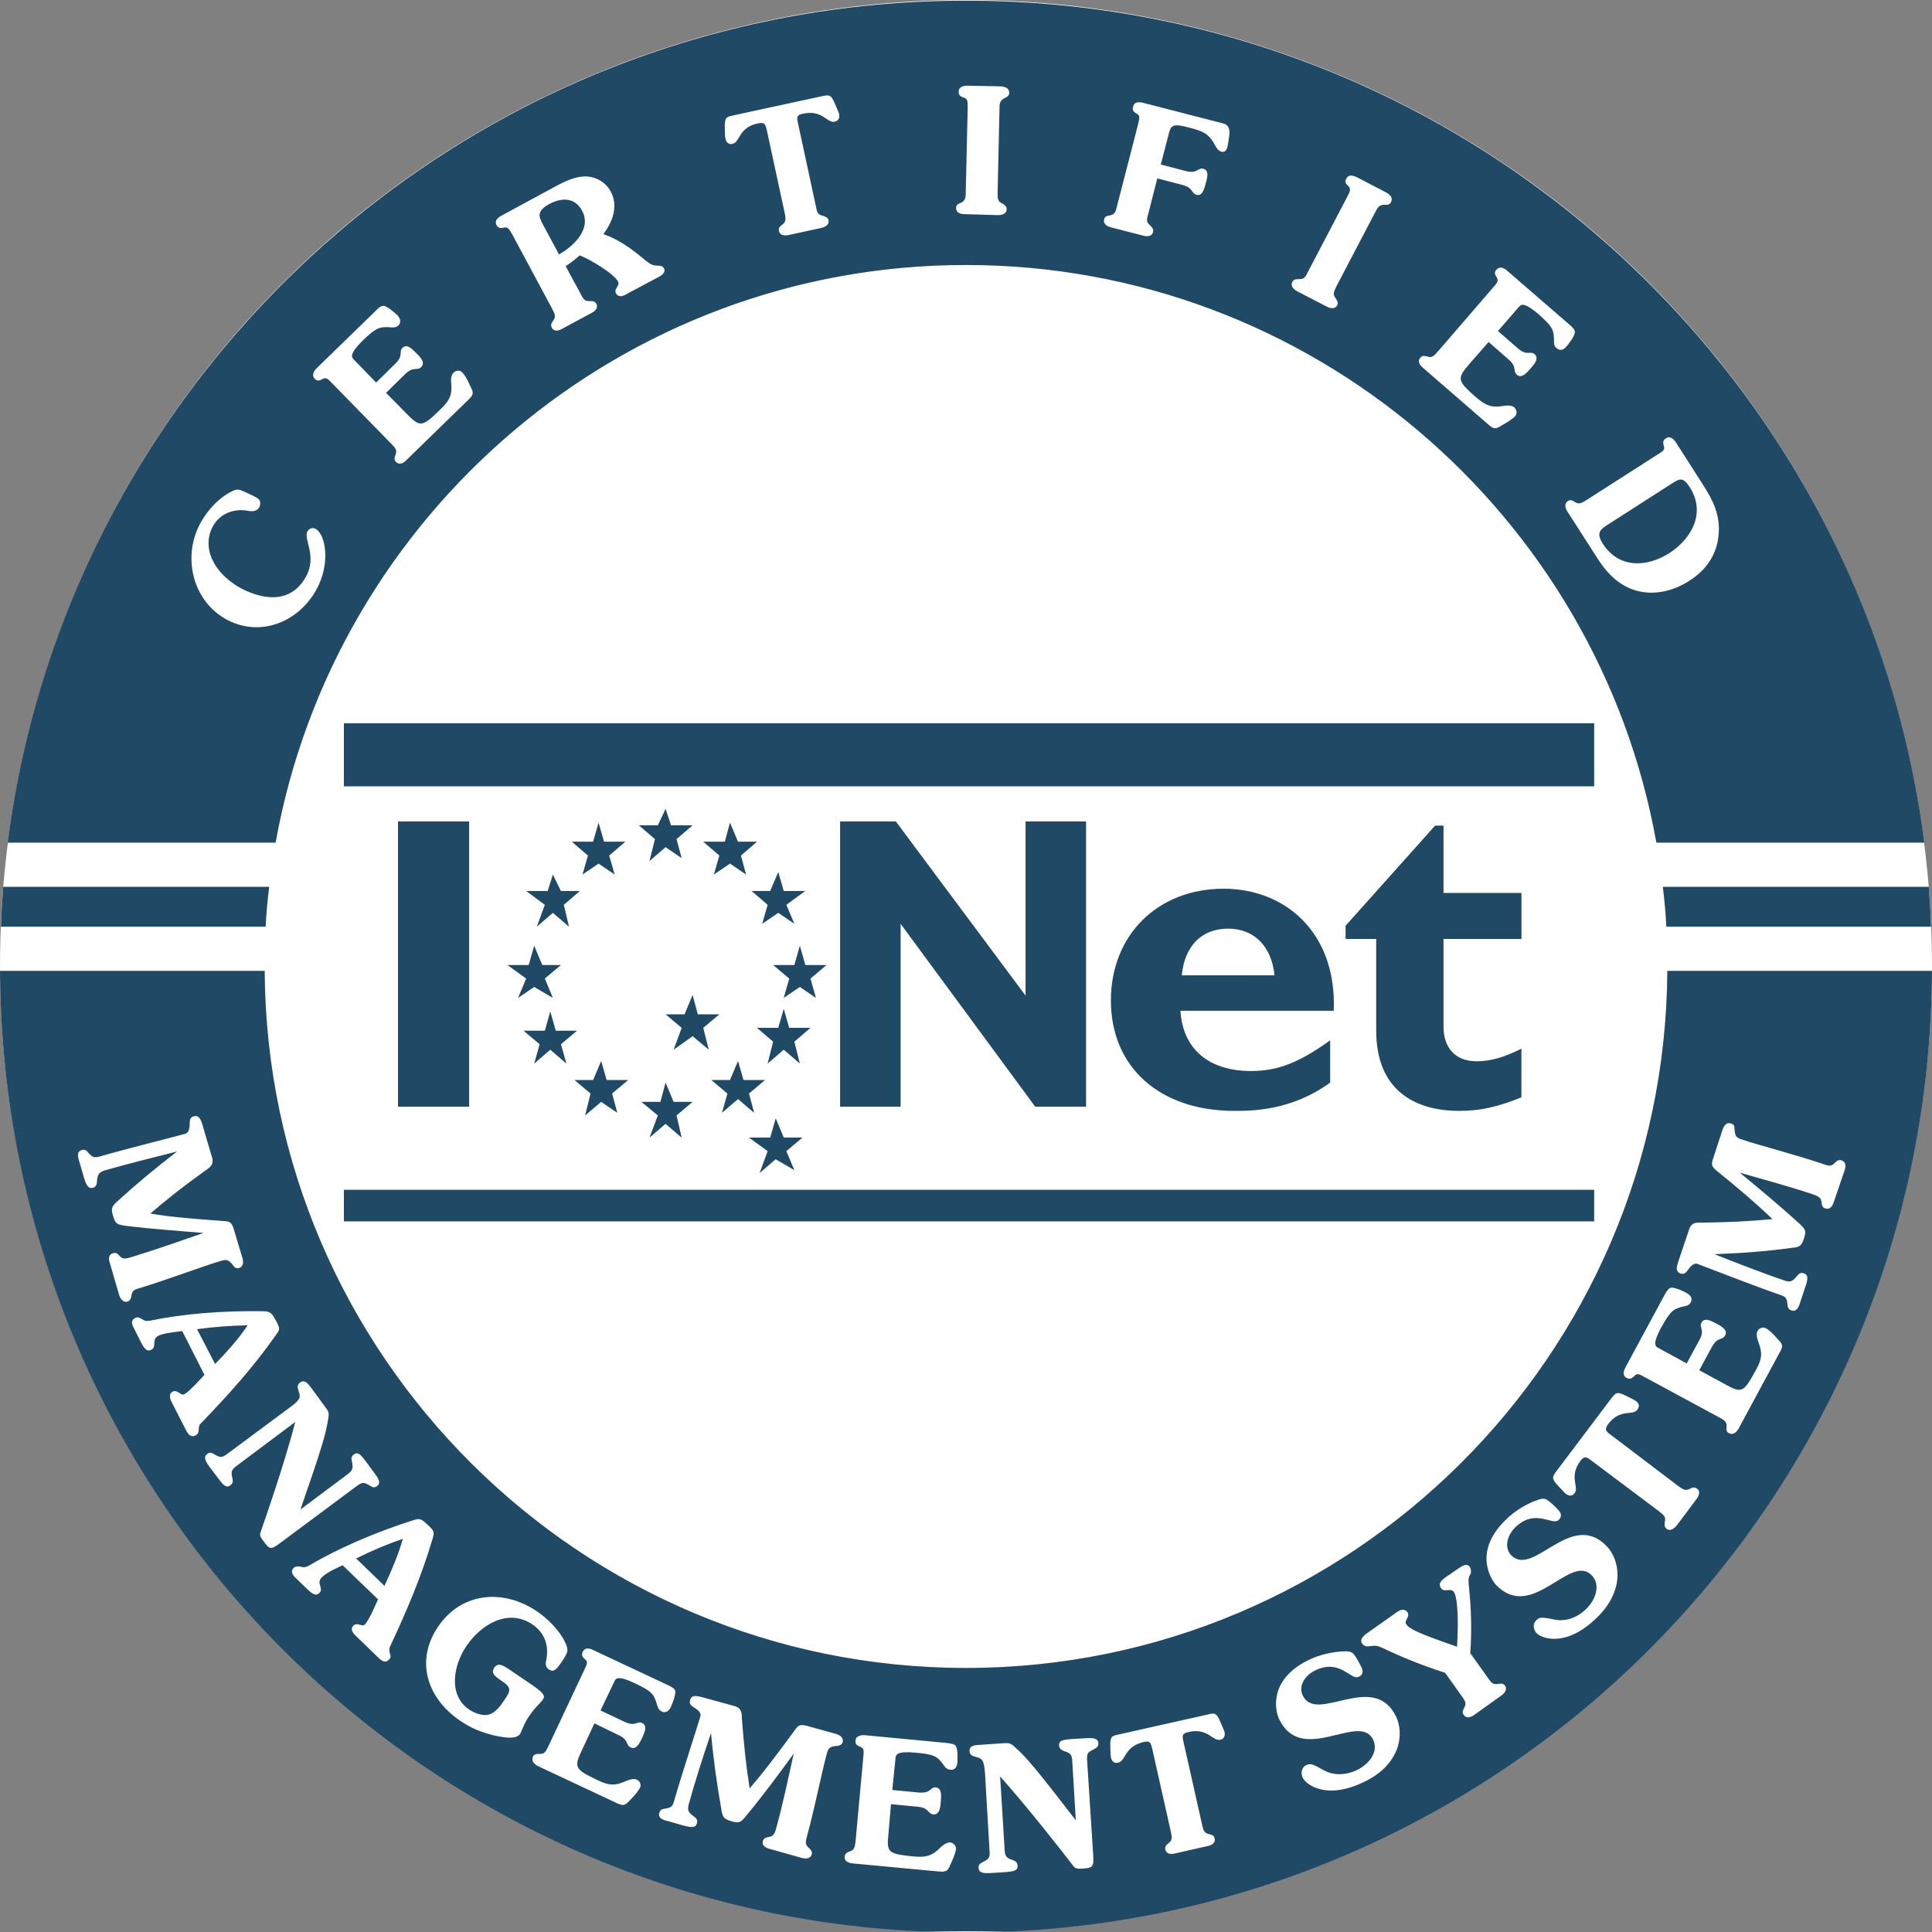
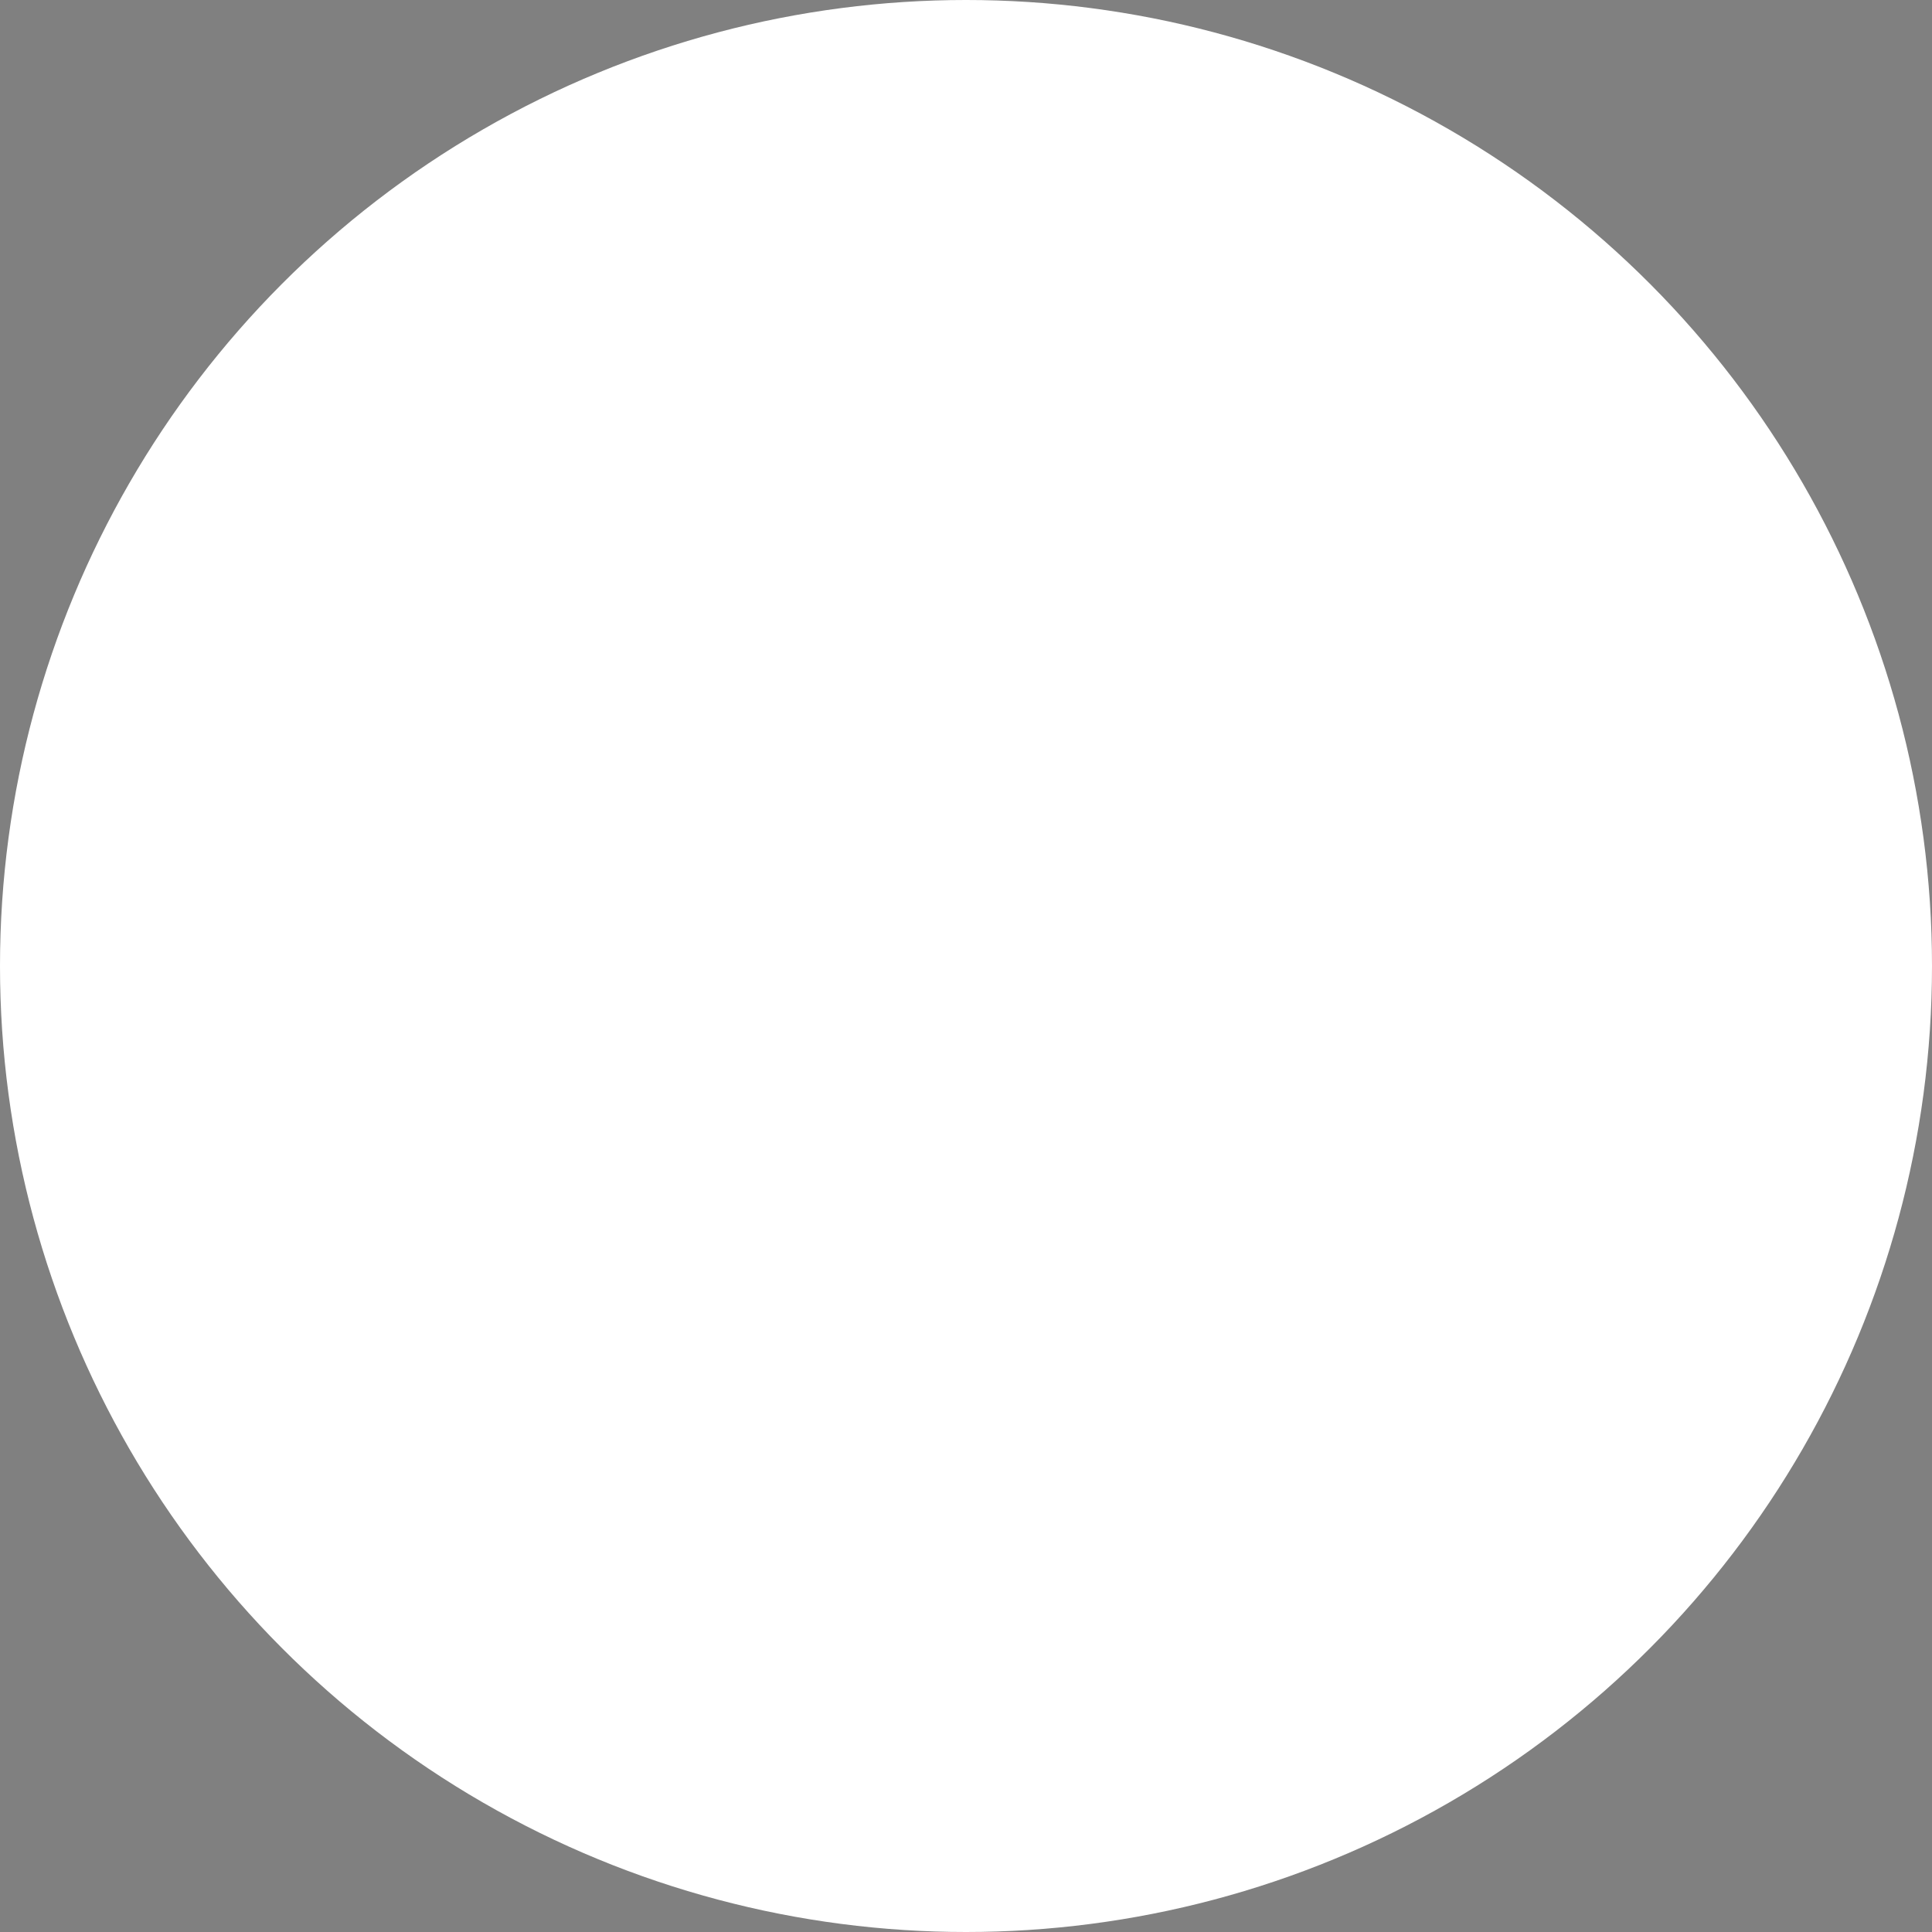
<svg xmlns="http://www.w3.org/2000/svg" version="1.1" id="Layer_1" x="0px" y="0px" width="80px" height="80px" viewBox="0 0 80 80" enable-background="new 0 0 80 80" xml:space="preserve">
  <rect x="0" y="0" width="80" height="80" fill="#808080" stroke="none" />
  <circle fill="#FFFFFF" cx="40" cy="40" r="40" />
-   <path fill="#204965" d="M14.747,64.534l1.173,1.133c0.307-0.667,0.586-1.319,0.76-1.947C16.027,63.945,15.44,64.188,14.747,64.534z   M14.747,64.534l1.173,1.133c0.307-0.667,0.586-1.319,0.76-1.947C16.027,63.945,15.44,64.188,14.747,64.534z M8.16,55.04l0.747,1.44  c0.52-0.535,0.986-1.055,1.347-1.602C9.574,54.895,8.934,54.934,8.16,55.04z M8.16,55.04l0.747,1.44  c0.52-0.535,0.986-1.055,1.347-1.602C9.574,54.895,8.934,54.934,8.16,55.04z M69.96,20.16c-0.28-0.427-0.413-0.347-0.8-0.094  l-2.493,1.6c-0.429,0.267-0.588,0.387-0.293,0.854c0.651,1.013,1.799,0.986,2.746,0.387C70.079,22.28,70.641,21.213,69.96,20.16z   M69.96,20.16c-0.28-0.427-0.413-0.347-0.8-0.094l-2.493,1.6c-0.429,0.267-0.588,0.387-0.293,0.854  c0.651,1.013,1.799,0.986,2.746,0.387C70.079,22.28,70.641,21.213,69.96,20.16z M24.107,8.733c-0.294-0.56-0.84-0.56-1.347-0.293  c-0.533,0.293-0.466,0.507-0.28,0.854l0.667,1.24C23.747,10.2,24.506,9.48,24.107,8.733z M24.107,8.733  c-0.294-0.56-0.84-0.56-1.347-0.293c-0.533,0.293-0.466,0.507-0.28,0.854l0.667,1.24C23.747,10.2,24.506,9.48,24.107,8.733z   M14.24,49.268v1.307h51.771v-1.307H14.24z M14.24,29.947v2.613h51.771v-2.613H14.24z M63,38.88v-1.906h-3.227v-2.787h-0.348  l-3.707,4.146v0.547h1.268v3.8c0,2.467,1.601,3.319,3.439,3.319c0.866,0,1.586-0.16,2.573-0.56v-2.015  c-0.746,0.373-1.293,0.521-1.867,0.521c-0.866,0-1.358-0.561-1.358-1.428V38.88H63z M48.88,41.854h6.347  c0.133-3.227-2-5.054-4.56-5.054C47.934,36.8,46,38.721,46,41.427C46,44.188,48.014,46,51.12,46c0.692,0,2.36,0,3.959-1.173v-1.748  c-1.306,0.935-2.173,1.269-3.279,1.269C50.04,44.348,48.975,43.427,48.88,41.854z M50.854,38.453c1.08,0,1.801,0.733,1.92,1.934  h-3.84C49.055,39.16,49.762,38.453,50.854,38.453z M42.466,34.013v7.213l-5.372-7.213h-2.307v11.814h2.506v-7.573l5.574,7.573h2.105  V34.013H42.466z M16.48,34.013v11.814h2.946V34.013H16.48z M33.227,47.105h-0.773l-0.333-0.799l-0.227,0.799h-0.88l0.773,0.562  l-0.333,0.906L32.12,48l0.773,0.453l-0.333-0.786L33.227,47.105z M29.787,42h-0.894l-0.213-0.8L28.346,42H27.56l0.667,0.561  l-0.333,0.905l0.787-0.56l0.667,0.56l-0.228-0.905L29.787,42z M25.893,34.853h-0.88l-0.227-0.787l-0.227,0.787h-0.88l0.667,0.574  l-0.227,0.786l0.667-0.453l0.667,0.453l-0.227-0.786L25.893,34.853z M28.68,34.173h-0.893l-0.227-0.68l-0.32,0.68h-0.787  l0.667,0.573l-0.227,0.908l0.667-0.574l0.667,0.454l-0.213-0.788L28.68,34.173z M31.346,34.853H30.56l-0.333-0.787l-0.213,0.787  H29.12l0.667,0.574l-0.227,0.786l0.667-0.453l0.667,0.453l-0.213-0.786L31.346,34.853z M33.346,36.893h-0.893l-0.227-0.786  l-0.333,0.786H31.12l0.667,0.573l-0.227,0.788l0.667-0.455l0.667,0.455l-0.333-0.788L33.346,36.893z M34.227,39.959h-0.88  L33.12,39.16l-0.227,0.799h-0.88l0.667,0.561l-0.227,0.801l0.667-0.453l0.667,0.453L33.56,40.52L34.227,39.959z M33.56,42.561h-0.88  l-0.227-0.787l-0.227,0.787h-0.88l0.667,0.572l-0.227,0.907l0.667-0.574l0.667,0.574l-0.227-0.907L33.56,42.561z M31.68,44.72  h-0.893l-0.227-0.786l-0.333,0.786h-0.773l0.667,0.562l-0.227,0.799l0.667-0.572l0.667,0.572l-0.213-0.799L31.68,44.72z   M28.68,45.626h-0.787l-0.333-0.799l-0.214,0.799H26.56l0.68,0.562l-0.347,0.92l0.667-0.572l0.667,0.572l-0.213-0.92L28.68,45.626z   M26.013,44.72H25.12l-0.227-0.786L24.56,44.72h-0.773l0.667,0.562l-0.227,0.906l0.667-0.562l0.667,0.453l-0.214-0.799L26.013,44.72  z M23.893,42.68h-0.88l-0.227-0.8l-0.227,0.8h-0.88l0.667,0.561l-0.226,0.8l0.667-0.574l0.667,0.574l-0.227-0.801L23.893,42.68z   M23.227,39.959h-0.773L22.12,39.16l-0.227,0.799h-0.88l0.773,0.561l-0.333,0.801l0.667-0.453l0.773,0.453L22.56,40.52  L23.227,39.959z M24.013,36.893h-0.787l-0.333-0.68l-0.213,0.68h-0.893l0.773,0.573l-0.333,0.907l0.667-0.574l0.667,0.574  l-0.214-0.907L24.013,36.893z M79.867,36.72H68.854c0.067,0.547,0.121,1.094,0.146,1.653h10.96  C79.945,37.827,79.906,37.267,79.867,36.72z M8.16,55.04l0.747,1.44c0.52-0.535,0.986-1.055,1.347-1.602  C9.574,54.895,8.934,54.934,8.16,55.04z M8.16,55.04l0.747,1.44c0.52-0.535,0.986-1.055,1.347-1.602  C9.574,54.895,8.934,54.934,8.16,55.04z M8.16,55.04l0.747,1.44c0.52-0.535,0.986-1.055,1.347-1.602  C9.574,54.895,8.934,54.934,8.16,55.04z M8.16,55.04l0.747,1.44c0.52-0.535,0.986-1.055,1.347-1.602  C9.574,54.895,8.934,54.934,8.16,55.04z M8.16,55.04l0.747,1.44c0.52-0.535,0.986-1.055,1.347-1.602  C9.574,54.895,8.934,54.934,8.16,55.04z M14.747,64.534l1.173,1.133c0.307-0.667,0.586-1.319,0.76-1.947  C16.027,63.945,15.44,64.188,14.747,64.534z M14.747,64.534l1.173,1.133c0.307-0.667,0.586-1.319,0.76-1.947  C16.027,63.945,15.44,64.188,14.747,64.534z M8.16,55.04l0.747,1.44c0.52-0.535,0.986-1.055,1.347-1.602  C9.574,54.895,8.934,54.934,8.16,55.04z M8.16,55.04l0.747,1.44c0.52-0.535,0.986-1.055,1.347-1.602  C9.574,54.895,8.934,54.934,8.16,55.04z M14.747,64.534l1.173,1.133c0.307-0.667,0.586-1.319,0.76-1.947  C16.027,63.945,15.44,64.188,14.747,64.534z M14.747,64.534l1.173,1.133c0.307-0.667,0.586-1.319,0.76-1.947  C16.027,63.945,15.44,64.188,14.747,64.534z M8.16,55.04l0.747,1.44c0.52-0.535,0.986-1.055,1.347-1.602  C9.574,54.895,8.934,54.934,8.16,55.04z M8.16,55.04l0.747,1.44c0.52-0.535,0.986-1.055,1.347-1.602  C9.574,54.895,8.934,54.934,8.16,55.04z M14.747,64.534l1.173,1.133c0.307-0.667,0.586-1.319,0.76-1.947  C16.027,63.945,15.44,64.188,14.747,64.534z M14.747,64.534l1.173,1.133c0.307-0.667,0.586-1.319,0.76-1.947  C16.027,63.945,15.44,64.188,14.747,64.534z M8.16,55.04l0.747,1.44c0.52-0.535,0.986-1.055,1.347-1.602  C9.574,54.895,8.934,54.934,8.16,55.04z M8.16,55.04l0.747,1.44c0.52-0.535,0.986-1.055,1.347-1.602  C9.574,54.895,8.934,54.934,8.16,55.04z M14.747,64.534l1.173,1.133c0.307-0.667,0.586-1.319,0.76-1.947  C16.027,63.945,15.44,64.188,14.747,64.534z M14.747,64.534l1.173,1.133c0.307-0.667,0.586-1.319,0.76-1.947  C16.027,63.945,15.44,64.188,14.747,64.534z M8.16,55.04l0.747,1.44c0.52-0.535,0.986-1.055,1.347-1.602  C9.574,54.895,8.934,54.934,8.16,55.04z M8.16,55.04l0.747,1.44c0.52-0.535,0.986-1.055,1.347-1.602  C9.574,54.895,8.934,54.934,8.16,55.04z M14.747,64.534l1.173,1.133c0.307-0.667,0.586-1.319,0.76-1.947  C16.027,63.945,15.44,64.188,14.747,64.534z M14.747,64.534l1.173,1.133c0.307-0.667,0.586-1.319,0.76-1.947  C16.027,63.945,15.44,64.188,14.747,64.534z M8.16,55.04l0.747,1.44c0.52-0.535,0.986-1.055,1.347-1.602  C9.574,54.895,8.934,54.934,8.16,55.04z M8.16,55.04l0.747,1.44c0.52-0.535,0.986-1.055,1.347-1.602  C9.574,54.895,8.934,54.934,8.16,55.04z M14.747,64.534l1.173,1.133c0.307-0.667,0.586-1.319,0.76-1.947  C16.027,63.945,15.44,64.188,14.747,64.534z M14.747,64.534l1.173,1.133c0.307-0.667,0.586-1.319,0.76-1.947  C16.027,63.945,15.44,64.188,14.747,64.534z M8.16,55.04l0.747,1.44c0.52-0.535,0.986-1.055,1.347-1.602  C9.574,54.895,8.934,54.934,8.16,55.04z M69.04,40.201C68.945,56.133,55.96,69.066,40,69.066S11.053,56.132,10.96,40.2H0  c0.093,21.373,16.947,38.786,38.08,39.772h3.841C63.055,78.986,79.906,61.573,80,40.201H69.04z M5.28,53.895  c-0.187,0.053-0.293-0.121-0.346-0.269l-0.387-1.333c-0.053-0.146-0.067-0.348,0.133-0.398C4.8,51.854,4.867,51.906,4.947,52  c0.12,0.146,0.24,0.133,0.493,0.055c1.054-0.32,2.013-0.668,2.986-1c-1.093-0.095-2.106-0.16-3.2-0.294  c-0.36-0.054-0.44-0.067-0.533-0.374c-0.093-0.308-0.093-0.4,0.134-0.613c0.787-0.721,1.573-1.375,2.507-2.094  c-1.066,0.266-2.12,0.533-3,0.785c-0.24,0.081-0.307,0.176-0.32,0.48c-0.013,0.119-0.04,0.201-0.173,0.24  C3.627,49.239,3.547,49,3.467,48.732l-0.173-0.601c-0.067-0.187-0.133-0.44,0.08-0.507c0.133-0.039,0.201,0,0.281,0.107  C3.84,47.945,3.92,47.945,4.16,47.88c0.947-0.278,3.346-0.88,3.52-0.935c0.121-0.039,0.174-0.199,0.174-0.387  c0-0.146,0-0.278,0.16-0.332c0.227-0.066,0.307,0.146,0.36,0.319l0.4,1.359c0.107,0.333-0.094,0.439-0.28,0.573  c-0.854,0.613-1.56,1.16-2.267,1.773c0.933,0.161,1.946,0.229,3.013,0.309c0.253,0.014,0.346,0.026,0.439,0.334l0.36,1.199  c0.041,0.146,0.054,0.348-0.133,0.413c-0.133,0.027-0.2-0.026-0.24-0.094c-0.213-0.28-0.307-0.267-0.56-0.187  c-0.72,0.213-2.08,0.732-3.294,1.105c-0.213,0.054-0.319,0.094-0.36,0.268C5.426,53.761,5.4,53.854,5.28,53.895z M8.227,59.227  c-0.014,0.094-0.027,0.16-0.134,0.213c-0.187,0.095-0.307-0.054-0.387-0.213l-0.56-1.095c-0.08-0.146-0.2-0.399,0-0.507  c0.213-0.105,0.333,0.188,0.48,0.107c0.093-0.041,0.28-0.188,0.84-0.801l-0.92-1.813c-0.6,0.066-0.84,0.119-1,0.199  c-0.28,0.146-0.041,0.453-0.28,0.574C6.066,56,5.947,55.786,5.84,55.587l-0.266-0.532c-0.107-0.201-0.187-0.375,0.026-0.48  c0.093-0.055,0.173-0.014,0.267,0.04c0.106,0.065,0.16,0.094,0.307,0.079c1.387-0.293,3.026-0.426,4.76-0.399  c0.28,0.015,0.333,0.095,0.506,0.414c0.173,0.333,0.146,0.347-0.026,0.586c-0.947,1.349-1.987,2.493-3.08,3.628  C8.253,58.986,8.227,59.079,8.227,59.227z M10.92,63.827c-0.107-0.136-0.187-0.24-0.133-0.374c0.2-0.573,0.987-2.827,1.44-4.573  l-2.44,1.827c-0.213,0.16-0.227,0.253-0.16,0.52c0.027,0.121,0.013,0.2-0.094,0.28c-0.173,0.134-0.32-0.054-0.467-0.253L8.68,60.746  c-0.146-0.199-0.28-0.413-0.106-0.532c0.106-0.094,0.186-0.065,0.293,0c0.24,0.146,0.32,0.16,0.547-0.014L12,58.28  c0.44-0.32,0.453-0.413,0.373-0.654c-0.04-0.133-0.093-0.267,0.041-0.372c0.2-0.146,0.333,0.026,0.453,0.188l0.586,0.799  c0.16,0.214,0.187,0.254,0.133,0.533c-0.093,0.602-0.266,1.201-1.146,3.733l1.96-1.467c0.213-0.16,0.227-0.254,0.174-0.521  c-0.041-0.134-0.027-0.213,0.08-0.293c0.173-0.134,0.307,0.039,0.479,0.267L15.506,61c0.147,0.2,0.294,0.398,0.107,0.534  c-0.107,0.079-0.173,0.065-0.293-0.015c-0.254-0.146-0.307-0.16-0.547,0.015l-3.173,2.36C11.24,64.16,11.173,64.188,10.92,63.827z   M16.107,68.72c-0.146,0.16-0.307,0.054-0.44-0.079l-0.88-0.854c-0.12-0.105-0.32-0.307-0.16-0.467  c0.16-0.172,0.36,0.066,0.48-0.053c0.08-0.08,0.213-0.279,0.547-1.041l-1.467-1.412c-0.56,0.252-0.747,0.387-0.88,0.52  c-0.213,0.227,0.107,0.439-0.08,0.627c-0.16,0.16-0.333,0-0.506-0.16l-0.427-0.412c-0.16-0.147-0.293-0.294-0.133-0.467  c0.08-0.068,0.173-0.068,0.266-0.054c0.134,0.039,0.187,0.039,0.32-0.015c1.227-0.721,2.733-1.388,4.373-1.906  c0.28-0.094,0.347-0.04,0.613,0.214c0.267,0.253,0.254,0.28,0.174,0.573c-0.467,1.574-1.08,3-1.747,4.427  c-0.053,0.079-0.041,0.173-0.014,0.319C16.187,68.573,16.187,68.641,16.107,68.72z M21.533,71.8c-0.133,0.188-0.467,0.2-1.107,0.054  c-0.546-0.146-0.92-0.293-1.387-0.613c-1.346-0.92-1.866-2.467-0.893-3.893c0.987-1.44,2.72-1.562,4.107-0.613  c0.426,0.293,0.907,0.772,1.133,1.24c0.066,0.133,0.12,0.266,0.107,0.399c-0.027,0.146-0.227,0.438-0.32,0.56  c-0.2,0.293-0.32,0.28-0.453,0.188c-0.134-0.094-0.134-0.24-0.107-0.359c0.133-0.613-0.053-1.146-0.56-1.494  c-1.014-0.692-2.133,0-2.733,0.881c-0.534,0.773-0.787,2.025,0.106,2.64c0.214,0.135,0.521,0.269,0.787,0.214  c0.293-0.066,0.507-0.359,0.667-0.602c0.266-0.387,0.319-0.52-0.107-0.799c-0.293-0.201-0.453-0.319-0.307-0.547  c0.146-0.214,0.333-0.119,0.613,0.066l0.959,0.652c0.521,0.359,0.534,0.467,0.44,0.602c-0.093,0.146-0.267,0.252-0.546,0.652  C21.68,71.387,21.6,71.707,21.533,71.8z M26.267,69.691c-0.667-0.317-0.773-0.198-0.827-0.065l-0.573,1.201l0.987,0.466  c0.467,0.227,0.52-0.054,0.733,0.055c0.24,0.105,0.093,0.398,0.027,0.56c-0.093,0.188-0.24,0.573-0.494,0.452  c-0.227-0.104-0.066-0.318-0.52-0.52l-0.987-0.48l-0.533,1.147c-0.32,0.666-0.267,0.761,0.626,1.187  c0.387,0.188,0.653,0.281,1.094,0.106c0.16-0.065,0.399-0.187,0.573-0.106c0.121,0.054,0.187,0.201,0.133,0.32  c-0.093,0.188-0.293,0.399-0.426,0.533c-0.213,0.239-0.28,0.239-0.586,0.094l-3.214-1.508c-0.146-0.078-0.293-0.199-0.213-0.387  c0.053-0.12,0.147-0.12,0.267-0.12c0.2,0.015,0.267-0.092,0.373-0.317l1.48-3.147c0.12-0.254,0.173-0.347,0.04-0.453  c-0.146-0.12-0.146-0.2-0.093-0.319c0.08-0.174,0.28-0.147,0.427-0.066l3.067,1.439c0.2,0.092,0.307,0.16,0.333,0.252  c0.026,0.147-0.121,0.547-0.187,0.68c-0.08,0.147-0.2,0.255-0.374,0.176c-0.146-0.081-0.173-0.2-0.213-0.348  C27.066,70.133,26.96,70.014,26.267,69.691z M34.693,72.293c-0.359,0.016-0.399,0.105-0.466,0.359  c-0.2,0.733-0.48,2.175-0.813,3.388c-0.054,0.214-0.08,0.319,0.04,0.44c0.133,0.119,0.187,0.187,0.16,0.306  c-0.053,0.188-0.253,0.188-0.414,0.147l-1.333-0.375c-0.146-0.039-0.333-0.133-0.28-0.319c0.041-0.134,0.134-0.146,0.24-0.173  c0.2-0.026,0.253-0.133,0.32-0.387c0.293-1.066,0.494-2.066,0.72-3.066c-0.64,0.88-1.24,1.693-1.947,2.547  c-0.227,0.279-0.28,0.347-0.586,0.267c-0.32-0.094-0.4-0.134-0.453-0.438c-0.187-1.055-0.333-2.066-0.44-3.228  c-0.347,1.025-0.68,2.066-0.92,2.946c-0.067,0.238-0.026,0.348,0.227,0.52c0.107,0.082,0.146,0.147,0.107,0.28  c-0.053,0.213-0.307,0.146-0.574,0.08l-0.6-0.174c-0.2-0.039-0.439-0.12-0.386-0.334c0.04-0.134,0.106-0.173,0.24-0.187  c0.28-0.041,0.32-0.106,0.387-0.347c0.267-0.946,1.041-3.308,1.08-3.479c0.04-0.121-0.08-0.254-0.24-0.348  c-0.12-0.078-0.24-0.146-0.186-0.32c0.053-0.227,0.28-0.172,0.453-0.133l1.373,0.375c0.333,0.092,0.307,0.318,0.32,0.545  c0.08,1.054,0.173,1.946,0.319,2.867c0.614-0.707,1.214-1.52,1.854-2.387c0.146-0.214,0.2-0.28,0.521-0.201l1.2,0.334  c0.147,0.04,0.32,0.146,0.28,0.333C34.853,72.254,34.76,72.28,34.693,72.293z M39.641,73c-0.014,0.16-0.107,0.309-0.294,0.28  c-0.16-0.015-0.227-0.12-0.306-0.24c-0.254-0.333-0.387-0.399-1.147-0.467c-0.746-0.066-0.799,0.079-0.813,0.227l-0.133,1.32  l1.106,0.106c0.507,0.039,0.453-0.228,0.693-0.215c0.254,0.027,0.228,0.348,0.213,0.534c-0.013,0.187-0.026,0.613-0.306,0.586  c-0.254-0.026-0.173-0.28-0.667-0.319l-1.094-0.105l-0.106,1.253c-0.08,0.747,0,0.801,0.987,0.907  c0.44,0.039,0.72,0.039,1.066-0.268c0.12-0.119,0.32-0.32,0.506-0.308c0.134,0.015,0.241,0.134,0.241,0.267  c-0.027,0.201-0.147,0.467-0.228,0.642c-0.12,0.293-0.186,0.319-0.506,0.293l-3.546-0.333c-0.16-0.014-0.348-0.081-0.333-0.28  c0.013-0.134,0.105-0.173,0.199-0.213c0.2-0.054,0.227-0.174,0.254-0.428l0.319-3.466c0.027-0.28,0.041-0.375-0.12-0.44  c-0.173-0.065-0.214-0.133-0.199-0.267c0.013-0.188,0.227-0.228,0.387-0.215l3.372,0.32c0.214,0.027,0.348,0.055,0.387,0.12  C39.667,72.427,39.654,72.84,39.641,73z M45.309,72.427c-0.269,0.134-0.309,0.16-0.295,0.453l0.254,3.947  c0.025,0.453,0,0.521-0.428,0.547c-0.173,0.013-0.306,0.013-0.387-0.095c-0.374-0.493-1.84-2.373-3.04-3.721l0.188,3.055  c0.012,0.267,0.092,0.332,0.346,0.412c0.119,0.054,0.187,0.095,0.187,0.24c0.015,0.215-0.227,0.228-0.479,0.254l-0.627,0.039  c-0.239,0.015-0.492,0.015-0.506-0.199c-0.014-0.133,0.041-0.188,0.172-0.254c0.242-0.119,0.308-0.172,0.281-0.465l-0.188-3.215  c-0.041-0.533-0.107-0.6-0.347-0.666c-0.147-0.041-0.28-0.068-0.293-0.24c-0.014-0.239,0.199-0.254,0.4-0.267l0.987-0.067  c0.266-0.014,0.317-0.014,0.521,0.188c0.452,0.399,0.853,0.88,2.492,3L44.4,72.921c-0.014-0.269-0.08-0.334-0.346-0.414  c-0.121-0.054-0.188-0.094-0.201-0.239c-0.014-0.213,0.201-0.228,0.479-0.254l0.642-0.039c0.239-0.015,0.491-0.015,0.506,0.198  C45.493,72.309,45.427,72.359,45.309,72.427z M50.534,72.04c-0.334,0.065-0.521-0.506-1.32-0.32c-0.28,0.054-0.269,0.16-0.2,0.44  l0.76,3.387c0.055,0.227,0.08,0.333,0.24,0.387c0.174,0.041,0.254,0.066,0.279,0.188c0.055,0.199-0.133,0.293-0.293,0.32  l-1.348,0.306c-0.159,0.04-0.359,0.026-0.398-0.159c-0.027-0.134,0.039-0.188,0.133-0.268c0.16-0.119,0.147-0.227,0.094-0.479  l-0.76-3.387c-0.066-0.293-0.095-0.388-0.373-0.32c-0.801,0.188-0.722,0.788-1.055,0.854c-0.16,0.039-0.253-0.055-0.293-0.215  c-0.014-0.08-0.014-0.159-0.025-0.414c-0.015-0.465,0.053-0.479,0.373-0.545L49.986,71c0.307-0.079,0.388-0.094,0.561,0.333  c0.094,0.228,0.133,0.308,0.16,0.387C50.732,71.88,50.691,72,50.534,72.04z M56.534,73.761c-1.601,0.8-2.455,0.134-2.589-0.146  c-0.094-0.188-0.053-0.427,0.134-0.521c0.188-0.08,0.254-0.066,0.748,0.215c0.278,0.157,0.786,0.266,1.387-0.027  c0.453-0.227,0.894-0.733,0.64-1.254c-0.572-1.146-2.933,1.094-3.879-0.826c-0.16-0.307-0.494-1.613,1.187-2.454  c0.479-0.239,1.079-0.372,1.612-0.372c0.106,0.014,0.201,0.025,0.268,0.105c0.12,0.134,0.253,0.399,0.334,0.561  c0.079,0.16,0.066,0.307-0.107,0.387c-0.346,0.174-0.76-0.772-1.826-0.254c-0.373,0.188-0.707,0.613-0.494,1.041  c0.574,1.174,2.922-1.041,3.855,0.854C58.146,71.773,58.014,73.025,56.534,73.761z M62.16,70.214l-1.12,0.8  c-0.134,0.094-0.319,0.159-0.427,0c-0.079-0.106-0.041-0.187,0.013-0.294c0.106-0.173,0.054-0.278-0.092-0.479l-0.694-0.973  c-0.945-0.308-1.746-0.627-2.586-1.027c-0.24-0.106-0.268-0.106-0.521-0.079c-0.133,0.026-0.239,0.013-0.319-0.095  c-0.146-0.187,0.053-0.347,0.308-0.52l1.094-0.773c0.146-0.105,0.318-0.199,0.467-0.013c0.119,0.187-0.16,0.347-0.055,0.493  c0.121,0.188,0.48,0.372,2.106,0.934c0.08-1.414-0.013-2.107-0.133-2.267c-0.134-0.188-0.4,0.039-0.533-0.16  c-0.133-0.188,0.024-0.319,0.16-0.428l0.521-0.358c0.213-0.146,0.387-0.268,0.521-0.08c0.039,0.053,0.054,0.199,0.026,0.267  c-0.095,0.173-0.095,0.198-0.08,0.453c0.106,0.974,0.133,1.894,0.065,2.84l0.733,1.026c0.119,0.174,0.187,0.267,0.359,0.254  c0.174-0.026,0.266-0.041,0.348,0.065C62.428,69.96,62.293,70.12,62.16,70.214z M66.133,66.975  c-1.279,1.252-2.279,0.879-2.507,0.651c-0.133-0.146-0.173-0.387-0.013-0.532c0.133-0.134,0.214-0.146,0.773-0.027  c0.305,0.066,0.826,0.014,1.305-0.452c0.361-0.359,0.615-0.974,0.215-1.388c-0.895-0.918-2.453,1.935-3.946,0.414  c-0.239-0.254-0.96-1.4,0.388-2.707c0.373-0.373,0.893-0.693,1.414-0.854c0.092-0.025,0.186-0.039,0.278,0.015  c0.16,0.093,0.373,0.306,0.494,0.44c0.118,0.119,0.146,0.266,0.013,0.398c-0.279,0.268-0.96-0.507-1.813,0.32  c-0.293,0.293-0.479,0.801-0.16,1.146c0.92,0.934,2.467-1.894,3.945-0.387C67.066,64.573,67.32,65.813,66.133,66.975z   M70.254,62.066l-0.827,1.105c-0.106,0.12-0.267,0.254-0.413,0.135c-0.106-0.08-0.093-0.175-0.08-0.281  c0.055-0.198-0.026-0.279-0.227-0.438l-2.773-2.08c-0.24-0.187-0.32-0.239-0.492-0.014c-0.494,0.667-0.041,1.065-0.24,1.334  c-0.105,0.146-0.24,0.118-0.373,0.024c-0.066-0.053-0.107-0.119-0.293-0.306c-0.309-0.333-0.268-0.387-0.068-0.653l2.241-2.973  c0.199-0.254,0.239-0.32,0.651-0.107c0.229,0.121,0.309,0.146,0.375,0.199c0.134,0.094,0.173,0.215,0.065,0.361  c-0.198,0.268-0.706-0.066-1.213,0.6c-0.16,0.228-0.094,0.293,0.146,0.467l2.761,2.095c0.187,0.133,0.28,0.198,0.44,0.133  c0.146-0.08,0.227-0.106,0.332-0.026C70.428,61.746,70.348,61.934,70.254,62.066z M73.68,56.025l-1.691,3.135  c-0.081,0.133-0.215,0.279-0.387,0.188c-0.121-0.055-0.121-0.146-0.107-0.269c0.014-0.199-0.08-0.267-0.307-0.388l-3.055-1.651  c-0.253-0.146-0.347-0.188-0.453-0.065c-0.133,0.133-0.214,0.133-0.332,0.08c-0.175-0.095-0.121-0.294-0.039-0.44l1.612-2.987  c0.104-0.186,0.187-0.293,0.267-0.307c0.146-0.026,0.533,0.146,0.666,0.228c0.146,0.079,0.24,0.214,0.16,0.374  c-0.08,0.146-0.214,0.158-0.359,0.186c-0.399,0.107-0.506,0.215-0.881,0.882c-0.347,0.653-0.238,0.759-0.105,0.825l1.173,0.641  l0.521-0.96c0.254-0.453-0.026-0.521,0.094-0.731c0.12-0.228,0.398-0.068,0.561,0.012c0.174,0.095,0.561,0.268,0.414,0.521  c-0.119,0.214-0.308,0.04-0.548,0.479l-0.521,0.961l1.105,0.6c0.654,0.359,0.734,0.309,1.215-0.561  c0.213-0.387,0.319-0.641,0.172-1.08c-0.053-0.174-0.172-0.412-0.078-0.586c0.065-0.119,0.213-0.174,0.332-0.119  c0.174,0.092,0.388,0.32,0.508,0.466C73.84,55.68,73.84,55.746,73.68,56.025z M75.934,49.773c-0.054,0.16-0.16,0.332-0.347,0.267  c-0.134-0.04-0.146-0.134-0.16-0.24c-0.014-0.213-0.118-0.253-0.36-0.347c-1.053-0.348-2.039-0.613-3.025-0.895  c0.84,0.694,1.627,1.348,2.439,2.082c0.267,0.252,0.319,0.305,0.228,0.612c-0.106,0.306-0.16,0.388-0.468,0.413  c-1.053,0.146-2.079,0.227-3.252,0.268c1.013,0.398,2.039,0.799,2.906,1.092c0.238,0.08,0.332,0.041,0.52-0.198  c0.094-0.107,0.16-0.147,0.294-0.095c0.198,0.066,0.133,0.32,0.039,0.574l-0.199,0.6c-0.054,0.188-0.147,0.427-0.36,0.359  c-0.133-0.039-0.16-0.119-0.174-0.254c-0.025-0.279-0.078-0.32-0.32-0.398c-0.932-0.32-3.238-1.215-3.412-1.28  c-0.119-0.04-0.254,0.065-0.358,0.214c-0.094,0.12-0.159,0.239-0.334,0.188c-0.228-0.08-0.159-0.293-0.106-0.467l0.453-1.347  c0.106-0.334,0.334-0.295,0.561-0.295c1.054-0.013,1.947-0.053,2.895-0.146c-0.695-0.668-1.467-1.32-2.293-1.987  c-0.201-0.173-0.268-0.228-0.16-0.533l0.387-1.187c0.054-0.147,0.16-0.32,0.347-0.254c0.134,0.039,0.146,0.133,0.146,0.199  c0.015,0.359,0.094,0.4,0.348,0.48c0.72,0.24,2.133,0.6,3.32,1c0.211,0.08,0.332,0.107,0.453-0.014  c0.119-0.121,0.187-0.175,0.319-0.134c0.187,0.066,0.173,0.267,0.12,0.412L75.934,49.773z M14.747,64.534l1.173,1.133  c0.307-0.667,0.586-1.319,0.76-1.947C16.027,63.945,15.44,64.188,14.747,64.534z M8.907,56.48c0.52-0.535,0.986-1.055,1.347-1.602  c-0.68,0.014-1.32,0.055-2.093,0.16L8.907,56.48z M8.16,55.04l0.747,1.44c0.52-0.535,0.986-1.055,1.347-1.602  C9.574,54.895,8.934,54.934,8.16,55.04z M14.747,64.534l1.173,1.133c0.307-0.667,0.586-1.319,0.76-1.947  C16.027,63.945,15.44,64.188,14.747,64.534z M14.747,64.534l1.173,1.133c0.307-0.667,0.586-1.319,0.76-1.947  C16.027,63.945,15.44,64.188,14.747,64.534z M8.16,55.04l0.747,1.44c0.52-0.535,0.986-1.055,1.347-1.602  C9.574,54.895,8.934,54.934,8.16,55.04z M8.16,55.04l0.747,1.44c0.52-0.535,0.986-1.055,1.347-1.602  C9.574,54.895,8.934,54.934,8.16,55.04z M14.747,64.534l1.173,1.133c0.307-0.667,0.586-1.319,0.76-1.947  C16.027,63.945,15.44,64.188,14.747,64.534z M14.747,64.534l1.173,1.133c0.307-0.667,0.586-1.319,0.76-1.947  C16.027,63.945,15.44,64.188,14.747,64.534z M8.16,55.04l0.747,1.44c0.52-0.535,0.986-1.055,1.347-1.602  C9.574,54.895,8.934,54.934,8.16,55.04z M8.16,55.04l0.747,1.44c0.52-0.535,0.986-1.055,1.347-1.602  C9.574,54.895,8.934,54.934,8.16,55.04z M14.747,64.534l1.173,1.133c0.307-0.667,0.586-1.319,0.76-1.947  C16.027,63.945,15.44,64.188,14.747,64.534z M14.747,64.534l1.173,1.133c0.307-0.667,0.586-1.319,0.76-1.947  C16.027,63.945,15.44,64.188,14.747,64.534z M8.16,55.04l0.747,1.44c0.52-0.535,0.986-1.055,1.347-1.602  C9.574,54.895,8.934,54.934,8.16,55.04z M8.16,55.04l0.747,1.44c0.52-0.535,0.986-1.055,1.347-1.602  C9.574,54.895,8.934,54.934,8.16,55.04z M14.747,64.534l1.173,1.133c0.307-0.667,0.586-1.319,0.76-1.947  C16.027,63.945,15.44,64.188,14.747,64.534z M14.747,64.534l1.173,1.133c0.307-0.667,0.586-1.319,0.76-1.947  C16.027,63.945,15.44,64.188,14.747,64.534z M8.16,55.04l0.747,1.44c0.52-0.535,0.986-1.055,1.347-1.602  C9.574,54.895,8.934,54.934,8.16,55.04z M8.16,55.04l0.747,1.44c0.52-0.535,0.986-1.055,1.347-1.602  C9.574,54.895,8.934,54.934,8.16,55.04z M14.747,64.534l1.173,1.133c0.307-0.667,0.586-1.319,0.76-1.947  C16.027,63.945,15.44,64.188,14.747,64.534z M14.747,64.534l1.173,1.133c0.307-0.667,0.586-1.319,0.76-1.947  C16.027,63.945,15.44,64.188,14.747,64.534z M8.16,55.04l0.747,1.44c0.52-0.535,0.986-1.055,1.347-1.602  C9.574,54.895,8.934,54.934,8.16,55.04z M8.16,55.04l0.747,1.44c0.52-0.535,0.986-1.055,1.347-1.602  C9.574,54.895,8.934,54.934,8.16,55.04z M14.747,64.534l1.173,1.133c0.307-0.667,0.586-1.319,0.76-1.947  C16.027,63.945,15.44,64.188,14.747,64.534z M14.747,64.534l1.173,1.133c0.307-0.667,0.586-1.319,0.76-1.947  C16.027,63.945,15.44,64.188,14.747,64.534z M8.16,55.04l0.747,1.44c0.52-0.535,0.986-1.055,1.347-1.602  C9.574,54.895,8.934,54.934,8.16,55.04z M8.16,55.04l0.747,1.44c0.52-0.535,0.986-1.055,1.347-1.602  C9.574,54.895,8.934,54.934,8.16,55.04z M8.16,55.04l0.747,1.44c0.52-0.535,0.986-1.055,1.347-1.602  C9.574,54.895,8.934,54.934,8.16,55.04z M0.133,36.72c-0.04,0.547-0.08,1.106-0.094,1.653H11c0.027-0.56,0.08-1.106,0.146-1.653  H0.133z M24.107,8.733c-0.294-0.56-0.84-0.56-1.347-0.293c-0.533,0.293-0.466,0.507-0.28,0.854l0.667,1.24  C23.747,10.2,24.506,9.48,24.107,8.733z M69.96,20.16c-0.28-0.427-0.413-0.347-0.8-0.094l-2.493,1.6  c-0.429,0.267-0.588,0.387-0.293,0.854c0.651,1.013,1.799,0.986,2.746,0.387C70.079,22.28,70.641,21.213,69.96,20.16z M69.96,20.16  c-0.28-0.427-0.413-0.347-0.8-0.094l-2.493,1.6c-0.429,0.267-0.588,0.387-0.293,0.854c0.651,1.013,1.799,0.986,2.746,0.387  C70.079,22.28,70.641,21.213,69.96,20.16z M24.107,8.733c-0.294-0.56-0.84-0.56-1.347-0.293c-0.533,0.293-0.466,0.507-0.28,0.854  l0.667,1.24C23.747,10.2,24.506,9.48,24.107,8.733z M24.107,8.733c-0.294-0.56-0.84-0.56-1.347-0.293  c-0.533,0.293-0.466,0.507-0.28,0.854l0.667,1.24C23.747,10.2,24.506,9.48,24.107,8.733z M69.96,20.16  c-0.28-0.427-0.413-0.347-0.8-0.094l-2.493,1.6c-0.429,0.267-0.588,0.387-0.293,0.854c0.651,1.013,1.799,0.986,2.746,0.387  C70.079,22.28,70.641,21.213,69.96,20.16z M69.96,20.16c-0.28-0.427-0.413-0.347-0.8-0.094l-2.493,1.6  c-0.429,0.267-0.588,0.387-0.293,0.854c0.651,1.013,1.799,0.986,2.746,0.387C70.079,22.28,70.641,21.213,69.96,20.16z M24.107,8.733  c-0.294-0.56-0.84-0.56-1.347-0.293c-0.533,0.293-0.466,0.507-0.28,0.854l0.667,1.24C23.747,10.2,24.506,9.48,24.107,8.733z   M24.107,8.733c-0.294-0.56-0.84-0.56-1.347-0.293c-0.533,0.293-0.466,0.507-0.28,0.854l0.667,1.24  C23.747,10.2,24.506,9.48,24.107,8.733z M69.96,20.16c-0.28-0.427-0.413-0.347-0.8-0.094l-2.493,1.6  c-0.429,0.267-0.588,0.387-0.293,0.854c0.651,1.013,1.799,0.986,2.746,0.387C70.079,22.28,70.641,21.213,69.96,20.16z M69.96,20.16  c-0.28-0.427-0.413-0.347-0.8-0.094l-2.493,1.6c-0.429,0.267-0.588,0.387-0.293,0.854c0.651,1.013,1.799,0.986,2.746,0.387  C70.079,22.28,70.641,21.213,69.96,20.16z M24.107,8.733c-0.294-0.56-0.84-0.56-1.347-0.293c-0.533,0.293-0.466,0.507-0.28,0.854  l0.667,1.24C23.747,10.2,24.506,9.48,24.107,8.733z M24.107,8.733c-0.294-0.56-0.84-0.56-1.347-0.293  c-0.533,0.293-0.466,0.507-0.28,0.854l0.667,1.24C23.747,10.2,24.506,9.48,24.107,8.733z M69.96,20.16  c-0.28-0.427-0.413-0.347-0.8-0.094l-2.493,1.6c-0.429,0.267-0.588,0.387-0.293,0.854c0.651,1.013,1.799,0.986,2.746,0.387  C70.079,22.28,70.641,21.213,69.96,20.16z M69.96,20.16c-0.28-0.427-0.413-0.347-0.8-0.094l-2.493,1.6  c-0.429,0.267-0.588,0.387-0.293,0.854c0.651,1.013,1.799,0.986,2.746,0.387C70.079,22.28,70.641,21.213,69.96,20.16z M24.107,8.733  c-0.294-0.56-0.84-0.56-1.347-0.293c-0.533,0.293-0.466,0.507-0.28,0.854l0.667,1.24C23.747,10.2,24.506,9.48,24.107,8.733z   M24.107,8.733c-0.294-0.56-0.84-0.56-1.347-0.293c-0.533,0.293-0.466,0.507-0.28,0.854l0.667,1.24  C23.747,10.2,24.506,9.48,24.107,8.733z M69.96,20.16c-0.28-0.427-0.413-0.347-0.8-0.094l-2.493,1.6  c-0.429,0.267-0.588,0.387-0.293,0.854c0.651,1.013,1.799,0.986,2.746,0.387C70.079,22.28,70.641,21.213,69.96,20.16z M69.96,20.16  c-0.28-0.427-0.413-0.347-0.8-0.094l-2.493,1.6c-0.429,0.267-0.588,0.387-0.293,0.854c0.651,1.013,1.799,0.986,2.746,0.387  C70.079,22.28,70.641,21.213,69.96,20.16z M24.107,8.733c-0.294-0.56-0.84-0.56-1.347-0.293c-0.533,0.293-0.466,0.507-0.28,0.854  l0.667,1.24C23.747,10.2,24.506,9.48,24.107,8.733z M24.107,8.733c-0.294-0.56-0.84-0.56-1.347-0.293  c-0.533,0.293-0.466,0.507-0.28,0.854l0.667,1.24C23.747,10.2,24.506,9.48,24.107,8.733z M69.96,20.16  c-0.28-0.427-0.413-0.347-0.8-0.094l-2.493,1.6c-0.429,0.267-0.588,0.387-0.293,0.854c0.651,1.013,1.799,0.986,2.746,0.387  C70.079,22.28,70.641,21.213,69.96,20.16z M69.96,20.16c-0.28-0.427-0.413-0.347-0.8-0.094l-2.493,1.6  c-0.429,0.267-0.588,0.387-0.293,0.854c0.651,1.013,1.799,0.986,2.746,0.387C70.079,22.28,70.641,21.213,69.96,20.16z M24.107,8.733  c-0.294-0.56-0.84-0.56-1.347-0.293c-0.533,0.293-0.466,0.507-0.28,0.854l0.667,1.24C23.747,10.2,24.506,9.48,24.107,8.733z   M24.107,8.733c-0.294-0.56-0.84-0.56-1.347-0.293c-0.533,0.293-0.466,0.507-0.28,0.854l0.667,1.24  C23.747,10.2,24.506,9.48,24.107,8.733z M69.96,20.16c-0.28-0.427-0.413-0.347-0.8-0.094l-2.493,1.6  c-0.429,0.267-0.588,0.387-0.293,0.854c0.651,1.013,1.799,0.986,2.746,0.387C70.079,22.28,70.641,21.213,69.96,20.16z M69.96,20.16  c-0.28-0.427-0.413-0.347-0.8-0.094l-2.493,1.6c-0.429,0.267-0.588,0.387-0.293,0.854c0.651,1.013,1.799,0.986,2.746,0.387  C70.079,22.28,70.641,21.213,69.96,20.16z M24.107,8.733c-0.294-0.56-0.84-0.56-1.347-0.293c-0.533,0.293-0.466,0.507-0.28,0.854  l0.667,1.24C23.747,10.2,24.506,9.48,24.107,8.733z M24.107,8.733c-0.294-0.56-0.84-0.56-1.347-0.293  c-0.533,0.293-0.466,0.507-0.28,0.854l0.667,1.24C23.747,10.2,24.506,9.48,24.107,8.733z M69.96,20.16  c-0.28-0.427-0.413-0.347-0.8-0.094l-2.493,1.6c-0.429,0.267-0.588,0.387-0.293,0.854c0.651,1.013,1.799,0.986,2.746,0.387  C70.079,22.28,70.641,21.213,69.96,20.16z M69.96,20.16c-0.28-0.427-0.413-0.347-0.8-0.094l-2.493,1.6  c-0.429,0.267-0.588,0.387-0.293,0.854c0.651,1.013,1.799,0.986,2.746,0.387C70.079,22.28,70.641,21.213,69.96,20.16z M24.107,8.733  c-0.294-0.56-0.84-0.56-1.347-0.293c-0.533,0.293-0.466,0.507-0.28,0.854l0.667,1.24C23.747,10.2,24.506,9.48,24.107,8.733z   M40,0.027c-20.36,0-37.16,15.2-39.68,34.866h11.093C13.84,21.32,25.733,10.973,40,10.973c14.268,0,26.16,10.347,28.587,23.92H79.68  C77.16,15.227,60.359,0.027,40,0.027z M13.08,24.453c-0.76,1.333-2.347,1.96-3.747,1.174c-1.414-0.814-1.787-2.667-1-4.027  c0.28-0.493,0.733-0.987,1.24-1.24c0.106-0.053,0.213-0.106,0.333-0.08c0.133,0.027,0.587,0.253,0.733,0.333  c0.146,0.08,0.173,0.24,0.093,0.4c-0.106,0.174-0.307,0.174-0.506,0.133c-0.426-0.08-1.066,0.041-1.4,0.627  c-0.506,0.906,0.04,1.947,1.08,2.547c0.546,0.307,1.986,0.92,2.747-0.414c0.506-0.88-0.107-1.586,0.079-1.907  c0.067-0.12,0.228-0.173,0.347-0.093C13.467,22.12,13.72,23.32,13.08,24.453z M19.373,16.574l-2.546,2.479  c-0.106,0.12-0.293,0.214-0.427,0.08c-0.093-0.094-0.066-0.187-0.027-0.293c0.08-0.186,0.014-0.28-0.173-0.467l-2.426-2.48  c-0.2-0.213-0.267-0.28-0.414-0.2c-0.16,0.093-0.24,0.08-0.333-0.014c-0.134-0.146-0.027-0.32,0.08-0.426l2.44-2.373  c0.146-0.16,0.253-0.227,0.346-0.214c0.146,0.013,0.467,0.294,0.574,0.4c0.107,0.121,0.16,0.28,0.027,0.414  c-0.121,0.106-0.253,0.08-0.4,0.067c-0.4-0.014-0.546,0.04-1.093,0.573c-0.533,0.534-0.453,0.667-0.346,0.773l0.92,0.947  l0.786-0.773c0.373-0.36,0.134-0.493,0.307-0.667c0.187-0.173,0.4,0.053,0.533,0.187C17.333,14.72,17.654,15,17.44,15.2  c-0.173,0.173-0.307-0.053-0.667,0.294l-0.787,0.773l0.88,0.893c0.52,0.533,0.627,0.52,1.333-0.173  c0.32-0.307,0.507-0.52,0.494-0.987c-0.014-0.173-0.053-0.44,0.093-0.574c0.094-0.093,0.253-0.106,0.347-0.013  C19.28,15.56,19.4,15.827,19.48,16C19.627,16.28,19.613,16.346,19.373,16.574z M27.253,11.48L26,12.146  c-0.146,0.094-0.373,0.213-0.494,0c-0.106-0.186,0.187-0.32,0.08-0.493C25.414,11.32,24.4,10.72,24,10.574  c-0.12,0.12-0.333,0.28-0.574,0.453l0.613,1.133c0.107,0.2,0.16,0.307,0.333,0.307c0.174,0,0.254,0,0.32,0.107  c0.093,0.173-0.053,0.319-0.2,0.387l-1.214,0.653c-0.133,0.08-0.333,0.133-0.426-0.04c-0.067-0.121-0.014-0.201,0.053-0.294  c0.12-0.16,0.08-0.267-0.04-0.493l-1.64-3.054c-0.146-0.253-0.187-0.346-0.36-0.307c-0.173,0.041-0.24,0-0.307-0.106  c-0.093-0.174,0.053-0.307,0.2-0.387l2.267-1.227c0.346-0.187,0.76-0.386,1.16-0.4c0.453-0.013,0.879,0.213,1.106,0.627  c0.32,0.6,0.08,1.253-0.307,1.76c0.653,0.227,1.213,0.64,1.733,1.08C26.907,10.92,27,11,27.24,11c0.106,0.013,0.186,0,0.253,0.107  C27.586,11.28,27.387,11.414,27.253,11.48z M34.56,5.04c-0.32,0.067-0.494-0.506-1.307-0.333c-0.28,0.053-0.267,0.16-0.2,0.44  l0.733,3.4c0.04,0.213,0.067,0.333,0.24,0.373c0.16,0.053,0.253,0.08,0.28,0.2C34.346,9.32,34.16,9.4,34,9.44l-1.346,0.293  c-0.16,0.027-0.36,0.027-0.4-0.173c-0.027-0.12,0.04-0.187,0.133-0.253c0.16-0.12,0.16-0.24,0.107-0.48l-0.734-3.4  c-0.066-0.293-0.093-0.373-0.373-0.319C30.574,5.28,30.654,5.88,30.333,5.96c-0.173,0.026-0.267-0.067-0.294-0.228  c-0.026-0.079-0.013-0.159-0.026-0.413C30,4.854,30.066,4.84,30.387,4.773l3.64-0.787c0.319-0.067,0.387-0.08,0.56,0.347  c0.106,0.24,0.134,0.307,0.16,0.387C34.773,4.88,34.733,5,34.56,5.04z M41.641,4.04c-0.228,0.107-0.254,0.214-0.254,0.467  l-0.078,3.467c0,0.227,0,0.347,0.146,0.427c0.147,0.08,0.228,0.133,0.228,0.267c0,0.187-0.199,0.24-0.359,0.24l-1.387-0.04  c-0.16,0-0.346-0.054-0.346-0.253c0-0.133,0.079-0.173,0.186-0.213c0.186-0.08,0.213-0.2,0.213-0.453l0.08-3.48  c0-0.28,0-0.374-0.16-0.427c-0.173-0.053-0.213-0.12-0.213-0.253c0-0.2,0.2-0.24,0.36-0.24l1.386,0.027  c0.16,0.013,0.347,0.066,0.347,0.266C41.786,3.96,41.707,4.013,41.641,4.04z M50.854,5.934c-0.025,0.146-0.054,0.4-0.279,0.346  c-0.146-0.04-0.199-0.16-0.266-0.267c-0.254-0.507-0.563-0.6-1.082-0.733c-0.68-0.173-0.746-0.12-0.853,0.347l-0.308,1.186  l1.026,0.267c0.493,0.133,0.493-0.146,0.733-0.093c0.227,0.066,0.186,0.293,0.119,0.546c-0.079,0.307-0.16,0.6-0.399,0.533  C49.309,8,49.427,7.773,48.945,7.654l-1.024-0.267l-0.374,1.467c-0.066,0.227-0.081,0.32,0.025,0.426  c0.095,0.093,0.214,0.2,0.174,0.32c-0.039,0.2-0.253,0.2-0.398,0.16L46,9.414c-0.146-0.041-0.333-0.134-0.279-0.333  c0.025-0.12,0.119-0.146,0.227-0.16c0.214-0.04,0.254-0.146,0.308-0.4l0.866-3.36c0.066-0.28,0.094-0.374-0.055-0.454  c-0.159-0.093-0.187-0.173-0.146-0.293c0.039-0.2,0.239-0.2,0.399-0.16l3.054,0.786c0.239,0.054,0.388,0.094,0.453,0.174  C50.975,5.373,50.88,5.733,50.854,5.934z M57.602,8.36c-0.055,0.12-0.147,0.12-0.228,0.12c-0.254-0.013-0.308,0.08-0.429,0.307  l-1.612,3.08c-0.095,0.2-0.146,0.307-0.054,0.44c0.095,0.146,0.146,0.227,0.095,0.333c-0.095,0.173-0.295,0.133-0.44,0.053  l-1.213-0.627c-0.146-0.08-0.293-0.213-0.214-0.387c0.066-0.12,0.16-0.12,0.267-0.12c0.215,0.014,0.281-0.08,0.388-0.307l1.612-3.08  c0.134-0.253,0.174-0.347,0.055-0.467c-0.135-0.12-0.146-0.2-0.081-0.307c0.094-0.187,0.28-0.133,0.427-0.066l1.227,0.64  C57.547,8.053,57.691,8.187,57.602,8.36z M64.453,14.414c-0.12-0.093-0.105-0.227-0.105-0.374c-0.015-0.413-0.094-0.546-0.668-1.053  c-0.572-0.48-0.691-0.387-0.785-0.28l-0.867,1l0.826,0.72c0.387,0.333,0.506,0.08,0.693,0.24c0.188,0.173-0.013,0.414-0.134,0.547  c-0.134,0.146-0.373,0.493-0.601,0.307c-0.188-0.174,0.026-0.32-0.348-0.64l-0.824-0.72l-0.828,0.947  c-0.492,0.573-0.453,0.667,0.28,1.319c0.333,0.28,0.56,0.454,1.026,0.4c0.173-0.026,0.439-0.08,0.587,0.04  c0.093,0.094,0.133,0.253,0.039,0.36c-0.134,0.146-0.388,0.293-0.56,0.387c-0.267,0.173-0.334,0.16-0.574-0.053l-2.691-2.333  c-0.121-0.107-0.24-0.266-0.107-0.414c0.08-0.106,0.174-0.08,0.28-0.053c0.199,0.067,0.28-0.013,0.453-0.213l2.267-2.627  c0.188-0.213,0.254-0.293,0.16-0.44c-0.094-0.146-0.094-0.227,0-0.32c0.12-0.147,0.307-0.067,0.426,0.04l2.574,2.227  c0.159,0.134,0.24,0.229,0.24,0.32c0,0.16-0.254,0.494-0.361,0.613C64.746,14.48,64.602,14.547,64.453,14.414z M69.945,24.053  c-0.6,0.387-1.332,0.587-2.039,0.44c-0.773-0.16-1.319-0.693-1.733-1.333l-1.267-1.973c-0.094-0.134-0.146-0.333,0.015-0.44  c0.104-0.067,0.187-0.026,0.293,0.04c0.16,0.106,0.267,0.053,0.479-0.08l2.934-1.88c0.241-0.147,0.32-0.2,0.268-0.36  c-0.054-0.187-0.014-0.253,0.094-0.32c0.16-0.107,0.307,0.027,0.4,0.16l1.133,1.773c0.414,0.64,0.72,1.266,0.641,2.066  C71.094,22.973,70.641,23.613,69.945,24.053z M69.16,20.066l-2.493,1.6c-0.429,0.267-0.588,0.387-0.293,0.854  c0.651,1.013,1.799,0.986,2.746,0.387c0.959-0.627,1.521-1.693,0.84-2.747C69.68,19.733,69.547,19.813,69.16,20.066z M22.76,8.44  c-0.533,0.293-0.466,0.507-0.28,0.854l0.667,1.24c0.6-0.333,1.36-1.053,0.96-1.8C23.813,8.173,23.267,8.173,22.76,8.44z   M24.107,8.733c-0.294-0.56-0.84-0.56-1.347-0.293c-0.533,0.293-0.466,0.507-0.28,0.854l0.667,1.24  C23.747,10.2,24.506,9.48,24.107,8.733z M69.96,20.16c-0.28-0.427-0.413-0.347-0.8-0.094l-2.493,1.6  c-0.429,0.267-0.588,0.387-0.293,0.854c0.651,1.013,1.799,0.986,2.746,0.387C70.079,22.28,70.641,21.213,69.96,20.16z M69.96,20.16  c-0.28-0.427-0.413-0.347-0.8-0.094l-2.493,1.6c-0.429,0.267-0.588,0.387-0.293,0.854c0.651,1.013,1.799,0.986,2.746,0.387  C70.079,22.28,70.641,21.213,69.96,20.16z M24.107,8.733c-0.294-0.56-0.84-0.56-1.347-0.293c-0.533,0.293-0.466,0.507-0.28,0.854  l0.667,1.24C23.747,10.2,24.506,9.48,24.107,8.733z M24.107,8.733c-0.294-0.56-0.84-0.56-1.347-0.293  c-0.533,0.293-0.466,0.507-0.28,0.854l0.667,1.24C23.747,10.2,24.506,9.48,24.107,8.733z M69.96,20.16  c-0.28-0.427-0.413-0.347-0.8-0.094l-2.493,1.6c-0.429,0.267-0.588,0.387-0.293,0.854c0.651,1.013,1.799,0.986,2.746,0.387  C70.079,22.28,70.641,21.213,69.96,20.16z M69.96,20.16c-0.28-0.427-0.413-0.347-0.8-0.094l-2.493,1.6  c-0.429,0.267-0.588,0.387-0.293,0.854c0.651,1.013,1.799,0.986,2.746,0.387C70.079,22.28,70.641,21.213,69.96,20.16z M24.107,8.733  c-0.294-0.56-0.84-0.56-1.347-0.293c-0.533,0.293-0.466,0.507-0.28,0.854l0.667,1.24C23.747,10.2,24.506,9.48,24.107,8.733z   M24.107,8.733c-0.294-0.56-0.84-0.56-1.347-0.293c-0.533,0.293-0.466,0.507-0.28,0.854l0.667,1.24  C23.747,10.2,24.506,9.48,24.107,8.733z M69.96,20.16c-0.28-0.427-0.413-0.347-0.8-0.094l-2.493,1.6  c-0.429,0.267-0.588,0.387-0.293,0.854c0.651,1.013,1.799,0.986,2.746,0.387C70.079,22.28,70.641,21.213,69.96,20.16z M69.96,20.16  c-0.28-0.427-0.413-0.347-0.8-0.094l-2.493,1.6c-0.429,0.267-0.588,0.387-0.293,0.854c0.651,1.013,1.799,0.986,2.746,0.387  C70.079,22.28,70.641,21.213,69.96,20.16z M24.107,8.733c-0.294-0.56-0.84-0.56-1.347-0.293c-0.533,0.293-0.466,0.507-0.28,0.854  l0.667,1.24C23.747,10.2,24.506,9.48,24.107,8.733z M24.107,8.733c-0.294-0.56-0.84-0.56-1.347-0.293  c-0.533,0.293-0.466,0.507-0.28,0.854l0.667,1.24C23.747,10.2,24.506,9.48,24.107,8.733z M69.96,20.16  c-0.28-0.427-0.413-0.347-0.8-0.094l-2.493,1.6c-0.429,0.267-0.588,0.387-0.293,0.854c0.651,1.013,1.799,0.986,2.746,0.387  C70.079,22.28,70.641,21.213,69.96,20.16z M69.96,20.16c-0.28-0.427-0.413-0.347-0.8-0.094l-2.493,1.6  c-0.429,0.267-0.588,0.387-0.293,0.854c0.651,1.013,1.799,0.986,2.746,0.387C70.079,22.28,70.641,21.213,69.96,20.16z M24.107,8.733  c-0.294-0.56-0.84-0.56-1.347-0.293c-0.533,0.293-0.466,0.507-0.28,0.854l0.667,1.24C23.747,10.2,24.506,9.48,24.107,8.733z   M24.107,8.733c-0.294-0.56-0.84-0.56-1.347-0.293c-0.533,0.293-0.466,0.507-0.28,0.854l0.667,1.24  C23.747,10.2,24.506,9.48,24.107,8.733z M69.96,20.16c-0.28-0.427-0.413-0.347-0.8-0.094l-2.493,1.6  c-0.429,0.267-0.588,0.387-0.293,0.854c0.651,1.013,1.799,0.986,2.746,0.387C70.079,22.28,70.641,21.213,69.96,20.16z M69.96,20.16  c-0.28-0.427-0.413-0.347-0.8-0.094l-2.493,1.6c-0.429,0.267-0.588,0.387-0.293,0.854c0.651,1.013,1.799,0.986,2.746,0.387  C70.079,22.28,70.641,21.213,69.96,20.16z M24.107,8.733c-0.294-0.56-0.84-0.56-1.347-0.293c-0.533,0.293-0.466,0.507-0.28,0.854  l0.667,1.24C23.747,10.2,24.506,9.48,24.107,8.733z M24.107,8.733c-0.294-0.56-0.84-0.56-1.347-0.293  c-0.533,0.293-0.466,0.507-0.28,0.854l0.667,1.24C23.747,10.2,24.506,9.48,24.107,8.733z M69.96,20.16  c-0.28-0.427-0.413-0.347-0.8-0.094l-2.493,1.6c-0.429,0.267-0.588,0.387-0.293,0.854c0.651,1.013,1.799,0.986,2.746,0.387  C70.079,22.28,70.641,21.213,69.96,20.16z M69.96,20.16c-0.28-0.427-0.413-0.347-0.8-0.094l-2.493,1.6  c-0.429,0.267-0.588,0.387-0.293,0.854c0.651,1.013,1.799,0.986,2.746,0.387C70.079,22.28,70.641,21.213,69.96,20.16z M24.107,8.733  c-0.294-0.56-0.84-0.56-1.347-0.293c-0.533,0.293-0.466,0.507-0.28,0.854l0.667,1.24C23.747,10.2,24.506,9.48,24.107,8.733z   M24.107,8.733c-0.294-0.56-0.84-0.56-1.347-0.293c-0.533,0.293-0.466,0.507-0.28,0.854l0.667,1.24  C23.747,10.2,24.506,9.48,24.107,8.733z M69.96,20.16c-0.28-0.427-0.413-0.347-0.8-0.094l-2.493,1.6  c-0.429,0.267-0.588,0.387-0.293,0.854c0.651,1.013,1.799,0.986,2.746,0.387C70.079,22.28,70.641,21.213,69.96,20.16z M69.96,20.16  c-0.28-0.427-0.413-0.347-0.8-0.094l-2.493,1.6c-0.429,0.267-0.588,0.387-0.293,0.854c0.651,1.013,1.799,0.986,2.746,0.387  C70.079,22.28,70.641,21.213,69.96,20.16z M24.107,8.733c-0.294-0.56-0.84-0.56-1.347-0.293c-0.533,0.293-0.466,0.507-0.28,0.854  l0.667,1.24C23.747,10.2,24.506,9.48,24.107,8.733z M24.107,8.733c-0.294-0.56-0.84-0.56-1.347-0.293  c-0.533,0.293-0.466,0.507-0.28,0.854l0.667,1.24C23.747,10.2,24.506,9.48,24.107,8.733z M69.96,20.16  c-0.28-0.427-0.413-0.347-0.8-0.094l-2.493,1.6c-0.429,0.267-0.588,0.387-0.293,0.854c0.651,1.013,1.799,0.986,2.746,0.387  C70.079,22.28,70.641,21.213,69.96,20.16z M69.96,20.16c-0.28-0.427-0.413-0.347-0.8-0.094l-2.493,1.6  c-0.429,0.267-0.588,0.387-0.293,0.854c0.651,1.013,1.799,0.986,2.746,0.387C70.079,22.28,70.641,21.213,69.96,20.16z M24.107,8.733  c-0.294-0.56-0.84-0.56-1.347-0.293c-0.533,0.293-0.466,0.507-0.28,0.854l0.667,1.24C23.747,10.2,24.506,9.48,24.107,8.733z" />
</svg>